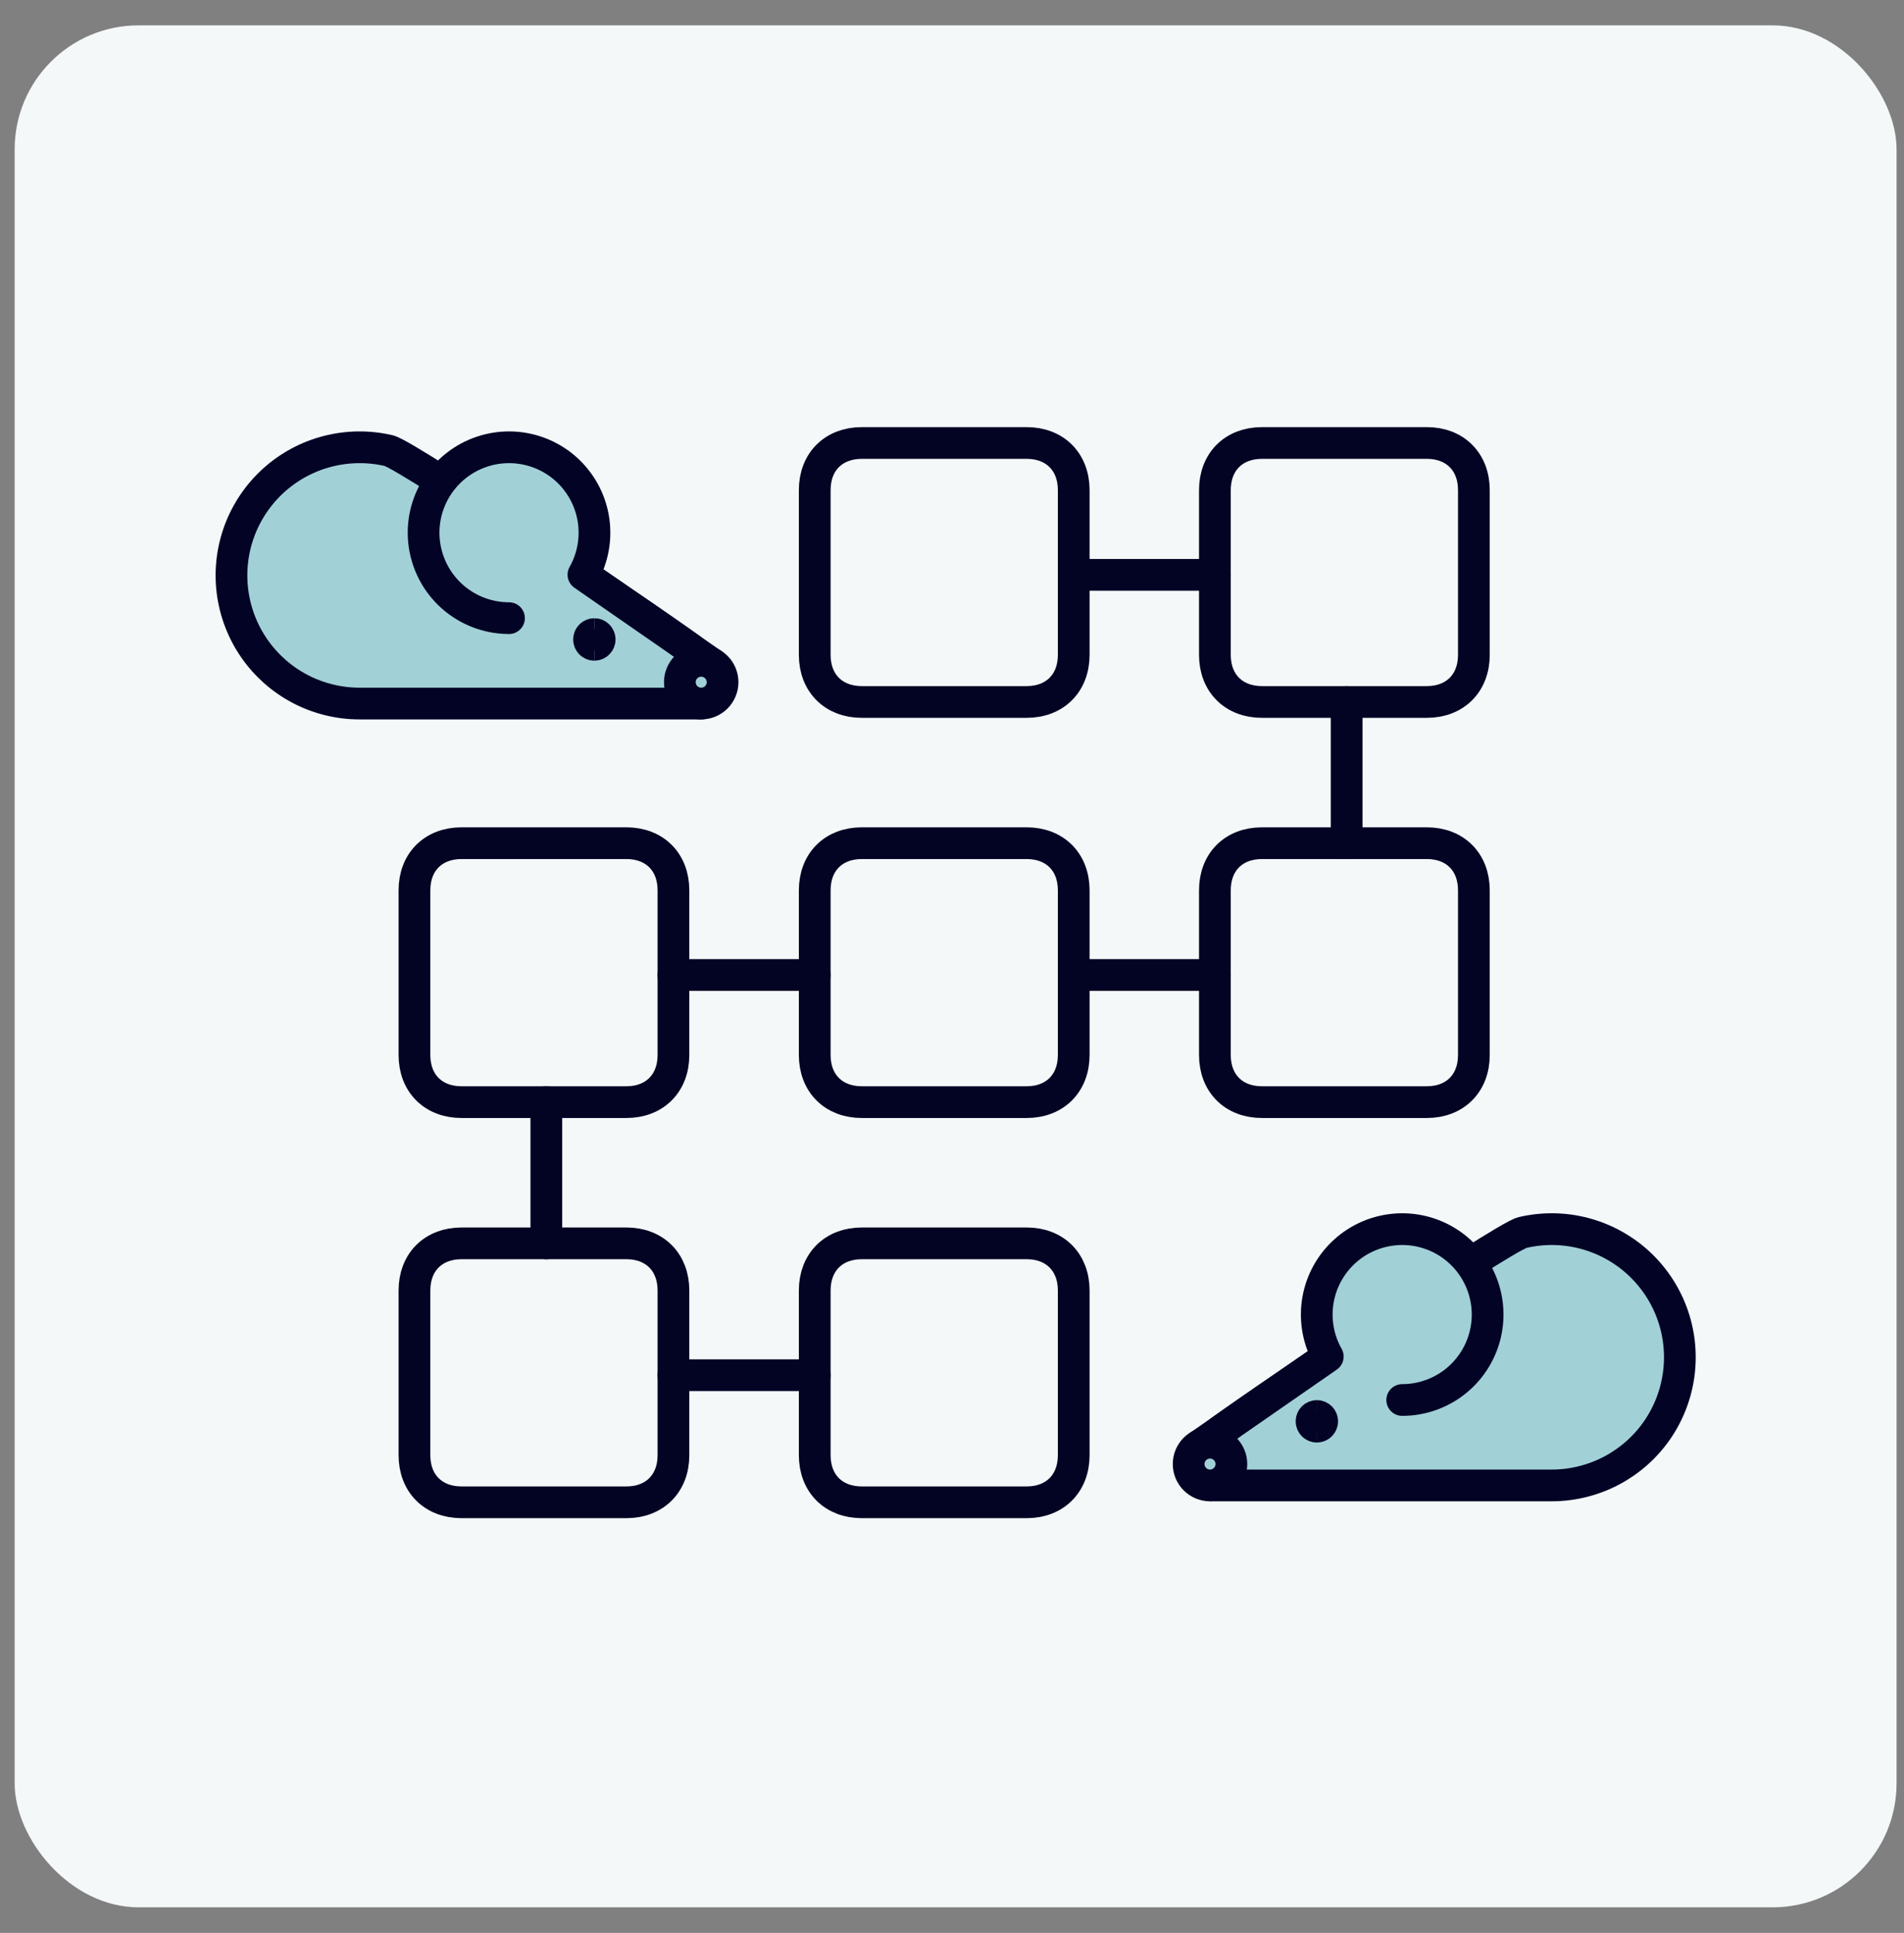
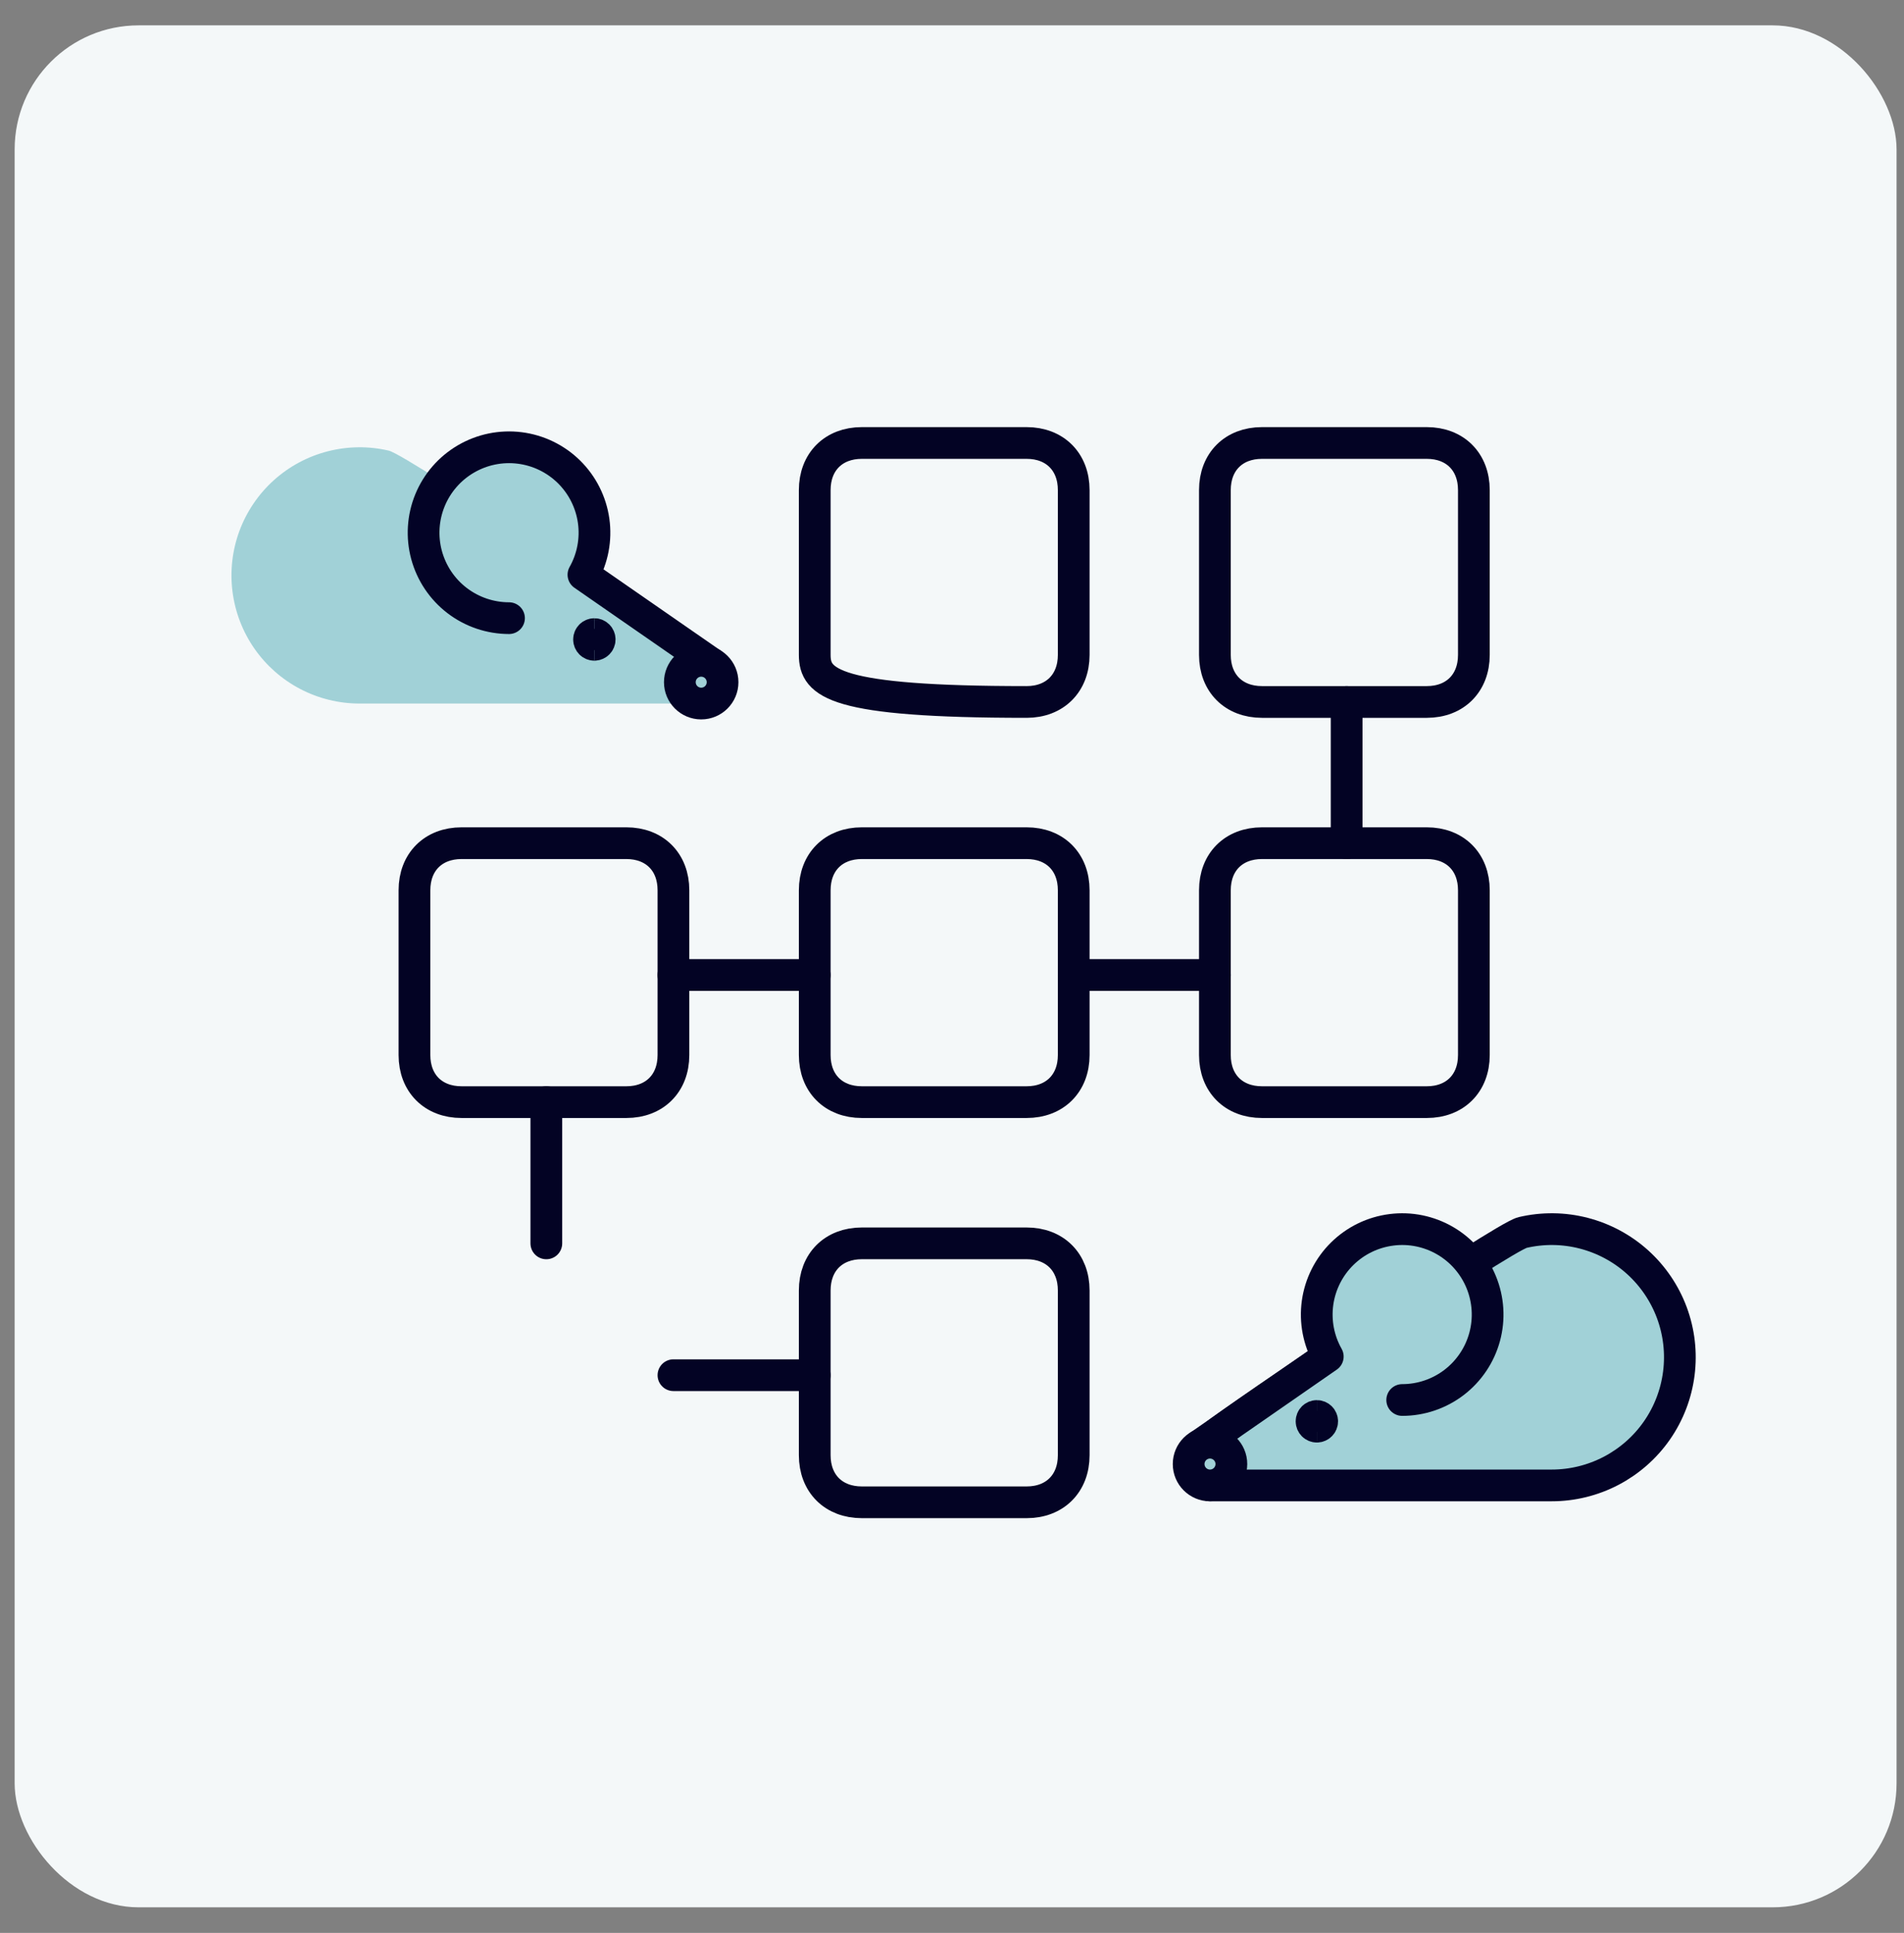
<svg xmlns="http://www.w3.org/2000/svg" width="66" height="67" viewBox="0 0 66 67" fill="none">
  <rect x="0" y="0" width="66" height="67" fill="#808080" stroke="none" />
  <rect x="0.508" y="0.879" width="65.234" height="65.234" rx="4.296" fill="#F4F8F9" />
  <path d="M23.344 36.571C23.344 37.55 22.691 38.203 21.712 38.203H15.999C15.02 38.203 14.367 37.55 14.367 36.571V30.859C14.367 29.879 15.02 29.227 15.999 29.227H21.712C22.691 29.227 23.344 29.879 23.344 30.859V36.571Z" stroke="#030324" stroke-width="1.1" stroke-miterlimit="10" stroke-linecap="round" stroke-linejoin="round" />
-   <path d="M23.344 50.442C23.344 51.421 22.691 52.074 21.712 52.074H15.999C15.02 52.074 14.367 51.421 14.367 50.442V44.73C14.367 43.751 15.02 43.098 15.999 43.098H21.712C22.691 43.098 23.344 43.751 23.344 44.73V50.442Z" stroke="#030324" stroke-width="1.1" stroke-miterlimit="10" stroke-linecap="round" stroke-linejoin="round" />
  <path d="M37.219 50.442C37.219 51.421 36.566 52.074 35.587 52.074H29.874C28.895 52.074 28.242 51.421 28.242 50.442V44.73C28.242 43.751 28.895 43.098 29.874 43.098H35.587C36.566 43.098 37.219 43.751 37.219 44.73V50.442Z" stroke="#030324" stroke-width="1.1" stroke-miterlimit="10" stroke-linecap="round" stroke-linejoin="round" />
  <path d="M51.09 22.7C51.09 23.679 50.437 24.332 49.458 24.332H43.745C42.766 24.332 42.113 23.679 42.113 22.7V16.988C42.113 16.008 42.766 15.355 43.745 15.355H49.458C50.437 15.355 51.09 16.008 51.09 16.988V22.7Z" stroke="#030324" stroke-width="1.1" stroke-miterlimit="10" stroke-linecap="round" stroke-linejoin="round" />
-   <path d="M37.219 22.7C37.219 23.679 36.566 24.332 35.587 24.332H29.874C28.895 24.332 28.242 23.679 28.242 22.7V16.988C28.242 16.008 28.895 15.355 29.874 15.355H35.587C36.566 15.355 37.219 16.008 37.219 16.988V22.7Z" stroke="#030324" stroke-width="1.1" stroke-miterlimit="10" stroke-linecap="round" stroke-linejoin="round" />
+   <path d="M37.219 22.7C37.219 23.679 36.566 24.332 35.587 24.332C28.895 24.332 28.242 23.679 28.242 22.7V16.988C28.242 16.008 28.895 15.355 29.874 15.355H35.587C36.566 15.355 37.219 16.008 37.219 16.988V22.7Z" stroke="#030324" stroke-width="1.1" stroke-miterlimit="10" stroke-linecap="round" stroke-linejoin="round" />
  <path d="M37.219 36.571C37.219 37.55 36.566 38.203 35.587 38.203H29.874C28.895 38.203 28.242 37.55 28.242 36.571V30.859C28.242 29.879 28.895 29.227 29.874 29.227H35.587C36.566 29.227 37.219 29.879 37.219 30.859V36.571Z" stroke="#030324" stroke-width="1.1" stroke-miterlimit="10" stroke-linecap="round" stroke-linejoin="round" />
  <path d="M51.09 36.571C51.09 37.55 50.437 38.203 49.458 38.203H43.745C42.766 38.203 42.113 37.55 42.113 36.571V30.859C42.113 29.879 42.766 29.227 43.745 29.227H49.458C50.437 29.227 51.09 29.879 51.09 30.859V36.571Z" stroke="#030324" stroke-width="1.1" stroke-miterlimit="10" stroke-linecap="round" stroke-linejoin="round" />
  <path d="M23.344 33.797H28.24" stroke="#030324" stroke-width="1.1" stroke-miterlimit="10" stroke-linecap="round" stroke-linejoin="round" />
  <path d="M37.219 33.797H42.115" stroke="#030324" stroke-width="1.1" stroke-miterlimit="10" stroke-linecap="round" stroke-linejoin="round" />
-   <path d="M37.219 19.926H42.115" stroke="#030324" stroke-width="1.1" stroke-miterlimit="10" stroke-linecap="round" stroke-linejoin="round" />
  <path d="M46.68 24.332V29.228" stroke="#030324" stroke-width="1.1" stroke-miterlimit="10" stroke-linecap="round" stroke-linejoin="round" />
  <path d="M18.938 38.203V43.099" stroke="#030324" stroke-width="1.1" stroke-miterlimit="10" stroke-linecap="round" stroke-linejoin="round" />
  <path d="M23.344 47.668H28.24" stroke="#030324" stroke-width="1.1" stroke-miterlimit="10" stroke-linecap="round" stroke-linejoin="round" />
  <g clip-path="url(#clip0_4619_8327)">
    <path d="M24.308 24.387H12.464C11.748 24.387 11.042 24.214 10.407 23.882C9.772 23.55 9.227 23.069 8.818 22.481C8.409 21.893 8.149 21.214 8.059 20.504C7.969 19.793 8.052 19.071 8.301 18.399C8.551 17.728 8.959 17.127 9.491 16.647C10.023 16.167 10.663 15.823 11.357 15.645C12.05 15.466 12.777 15.457 13.475 15.62C14.172 15.783 23.598 22.182 24.141 22.65" fill="#A1D1D7" />
-     <path d="M24.308 24.387H12.464C11.748 24.387 11.042 24.214 10.407 23.882C9.772 23.55 9.227 23.069 8.818 22.481C8.409 21.893 8.149 21.214 8.059 20.504C7.969 19.793 8.052 19.071 8.301 18.399C8.551 17.728 8.959 17.127 9.491 16.647C10.023 16.167 10.663 15.823 11.357 15.645C12.05 15.466 12.777 15.457 13.475 15.62C14.172 15.783 23.598 22.182 24.141 22.65" stroke="#030326" stroke-width="1.1" stroke-linecap="round" stroke-linejoin="round" />
    <path d="M17.644 21.427C16.993 21.426 16.361 21.212 15.844 20.816C15.328 20.421 14.956 19.866 14.786 19.238C14.616 18.61 14.658 17.943 14.905 17.341C15.152 16.739 15.59 16.236 16.152 15.908C16.714 15.58 17.368 15.446 18.014 15.527C18.659 15.608 19.26 15.899 19.724 16.356C20.187 16.813 20.487 17.409 20.578 18.054C20.668 18.698 20.544 19.354 20.224 19.921L24.666 23.001" fill="#A1D1D7" />
    <path d="M17.644 21.427C16.993 21.426 16.361 21.212 15.844 20.816C15.328 20.421 14.956 19.866 14.786 19.238C14.616 18.61 14.658 17.943 14.905 17.341C15.152 16.739 15.59 16.236 16.152 15.908C16.714 15.58 17.368 15.446 18.014 15.527C18.659 15.608 19.26 15.899 19.724 16.356C20.187 16.813 20.487 17.409 20.578 18.054C20.668 18.698 20.544 19.354 20.224 19.921L24.666 23.001" stroke="#030326" stroke-width="1.1" stroke-linecap="round" stroke-linejoin="round" />
    <path d="M20.603 22.351C20.501 22.351 20.418 22.268 20.418 22.166C20.418 22.063 20.501 21.98 20.603 21.98" fill="#A1D1D7" />
    <path d="M20.603 22.351C20.501 22.351 20.418 22.268 20.418 22.166C20.418 22.063 20.501 21.98 20.603 21.98" stroke="#030326" stroke-width="1.1" />
    <path d="M20.602 22.351C20.704 22.351 20.787 22.268 20.787 22.166C20.787 22.063 20.704 21.98 20.602 21.98" fill="#A1D1D7" />
    <path d="M20.602 22.351C20.704 22.351 20.787 22.268 20.787 22.166C20.787 22.063 20.704 21.98 20.602 21.98" stroke="#030326" stroke-width="1.1" />
    <path d="M24.307 24.387C24.716 24.387 25.047 24.055 25.047 23.647C25.047 23.238 24.716 22.906 24.307 22.906C23.898 22.906 23.566 23.238 23.566 23.647C23.566 24.055 23.898 24.387 24.307 24.387Z" fill="#A1D1D7" stroke="#030326" stroke-width="1.1" stroke-linecap="round" stroke-linejoin="round" />
  </g>
  <g clip-path="url(#clip1_4619_8327)">
    <path d="M41.946 51.489H53.79C54.506 51.489 55.212 51.315 55.847 50.983C56.482 50.651 57.027 50.171 57.436 49.583C57.845 48.994 58.105 48.316 58.195 47.605C58.285 46.895 58.202 46.173 57.953 45.501C57.703 44.83 57.295 44.228 56.763 43.748C56.231 43.269 55.591 42.925 54.897 42.746C54.204 42.567 53.477 42.559 52.779 42.722C52.082 42.885 42.656 49.284 42.113 49.751" fill="#A1D1D7" />
    <path d="M41.946 51.489H53.79C54.506 51.489 55.212 51.315 55.847 50.983C56.482 50.651 57.027 50.171 57.436 49.583C57.845 48.994 58.105 48.316 58.195 47.605C58.285 46.895 58.202 46.173 57.953 45.501C57.703 44.83 57.295 44.228 56.763 43.748C56.231 43.269 55.591 42.925 54.897 42.746C54.204 42.567 53.477 42.559 52.779 42.722C52.082 42.885 42.656 49.284 42.113 49.751" stroke="#030326" stroke-width="1.1" stroke-linecap="round" stroke-linejoin="round" />
    <path d="M48.606 48.528C49.257 48.528 49.889 48.313 50.406 47.918C50.922 47.522 51.294 46.968 51.464 46.34C51.634 45.711 51.592 45.045 51.345 44.443C51.098 43.841 50.66 43.337 50.098 43.009C49.536 42.681 48.882 42.547 48.236 42.629C47.591 42.71 46.99 43.001 46.526 43.458C46.063 43.914 45.763 44.511 45.672 45.155C45.582 45.8 45.706 46.456 46.026 47.022L41.584 50.103" fill="#A1D1D7" />
    <path d="M48.606 48.528C49.257 48.528 49.889 48.313 50.406 47.918C50.922 47.522 51.294 46.968 51.464 46.34C51.634 45.711 51.592 45.045 51.345 44.443C51.098 43.841 50.66 43.337 50.098 43.009C49.536 42.681 48.882 42.547 48.236 42.629C47.591 42.71 46.99 43.001 46.526 43.458C46.063 43.914 45.763 44.511 45.672 45.155C45.582 45.8 45.706 46.456 46.026 47.022L41.584 50.103" stroke="#030326" stroke-width="1.1" stroke-linecap="round" stroke-linejoin="round" />
    <path d="M45.647 49.452C45.749 49.452 45.832 49.369 45.832 49.267C45.832 49.165 45.749 49.082 45.647 49.082" fill="#A1D1D7" />
    <path d="M45.647 49.452C45.749 49.452 45.832 49.369 45.832 49.267C45.832 49.165 45.749 49.082 45.647 49.082" stroke="#030326" stroke-width="1.1" />
-     <path d="M45.648 49.452C45.546 49.452 45.463 49.369 45.463 49.267C45.463 49.165 45.546 49.082 45.648 49.082" fill="#A1D1D7" />
    <path d="M45.648 49.452C45.546 49.452 45.463 49.369 45.463 49.267C45.463 49.165 45.546 49.082 45.648 49.082" stroke="#030326" stroke-width="1.1" />
    <path d="M41.943 51.489C41.534 51.489 41.203 51.157 41.203 50.748C41.203 50.339 41.534 50.008 41.943 50.008C42.352 50.008 42.684 50.339 42.684 50.748C42.684 51.157 42.352 51.489 41.943 51.489Z" fill="#A1D1D7" stroke="#030326" stroke-width="1.1" stroke-linecap="round" stroke-linejoin="round" />
  </g>
  <defs>
    <clipPath id="clip0_4619_8327">
      <rect width="18.253" height="18.253" fill="white" transform="translate(7.406 10.818)" />
    </clipPath>
    <clipPath id="clip1_4619_8327">
      <rect width="18.253" height="18.253" fill="white" transform="matrix(-1 0 0 1 58.844 37.92)" />
    </clipPath>
  </defs>
</svg>